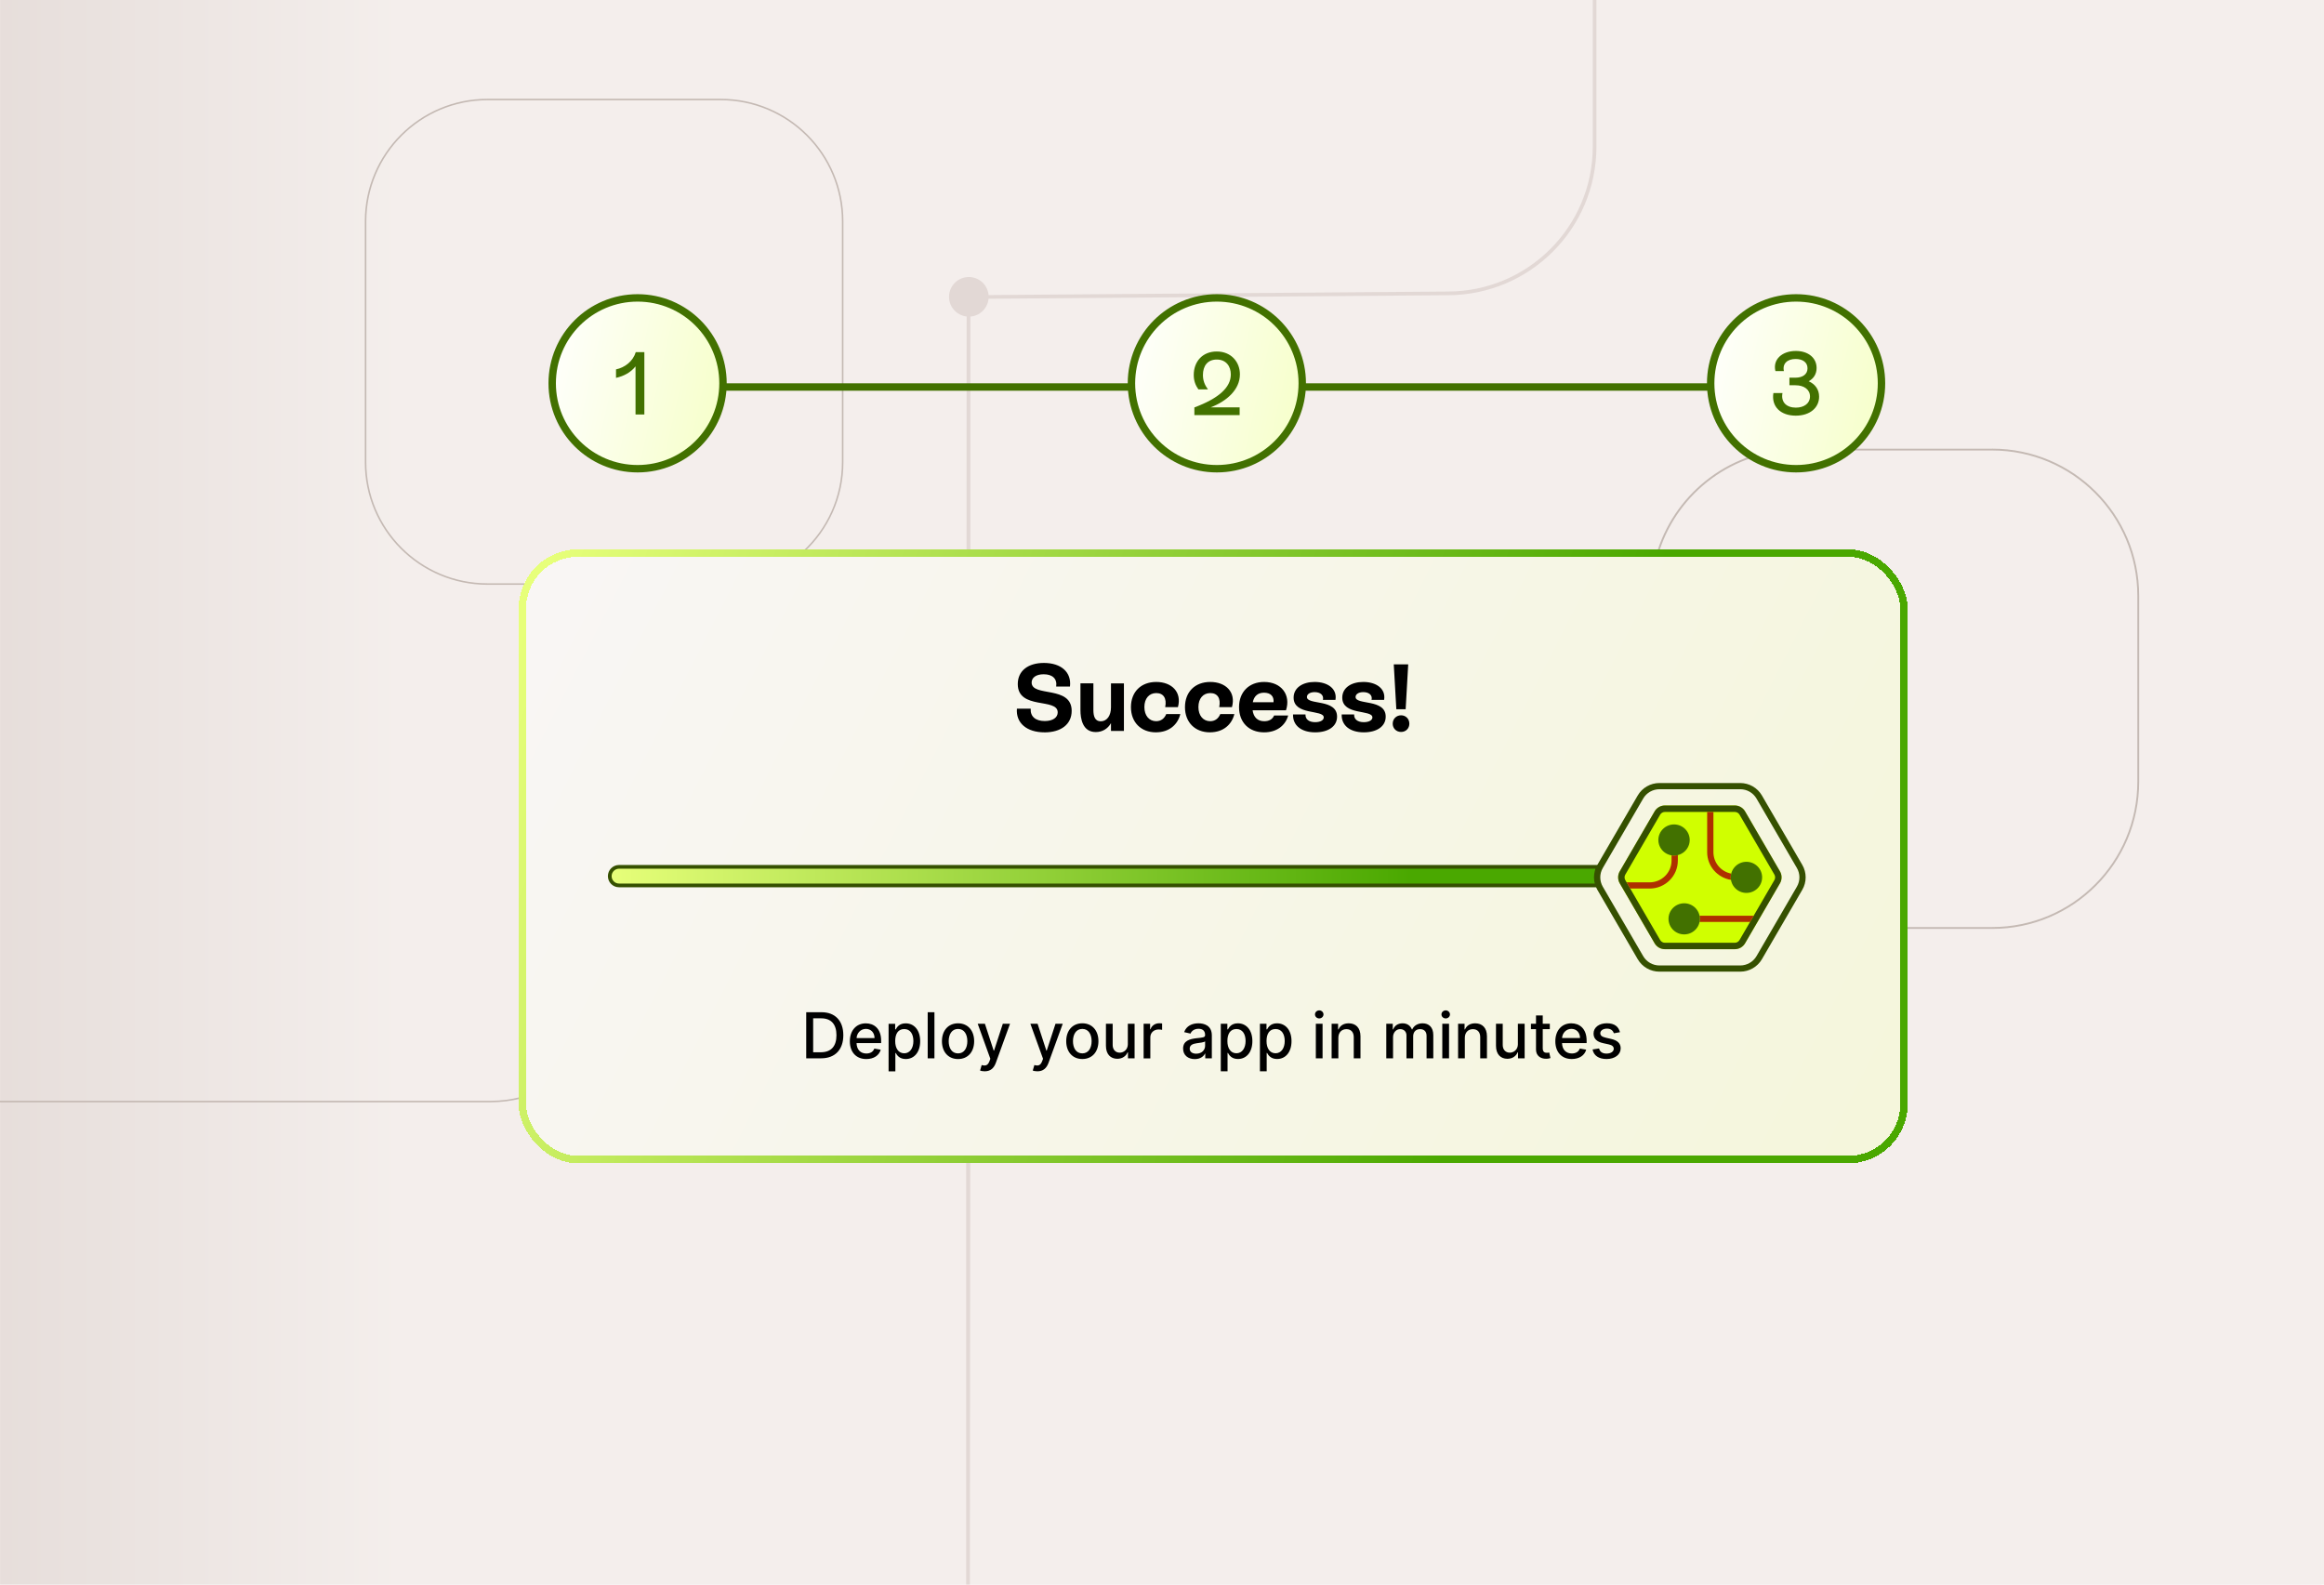
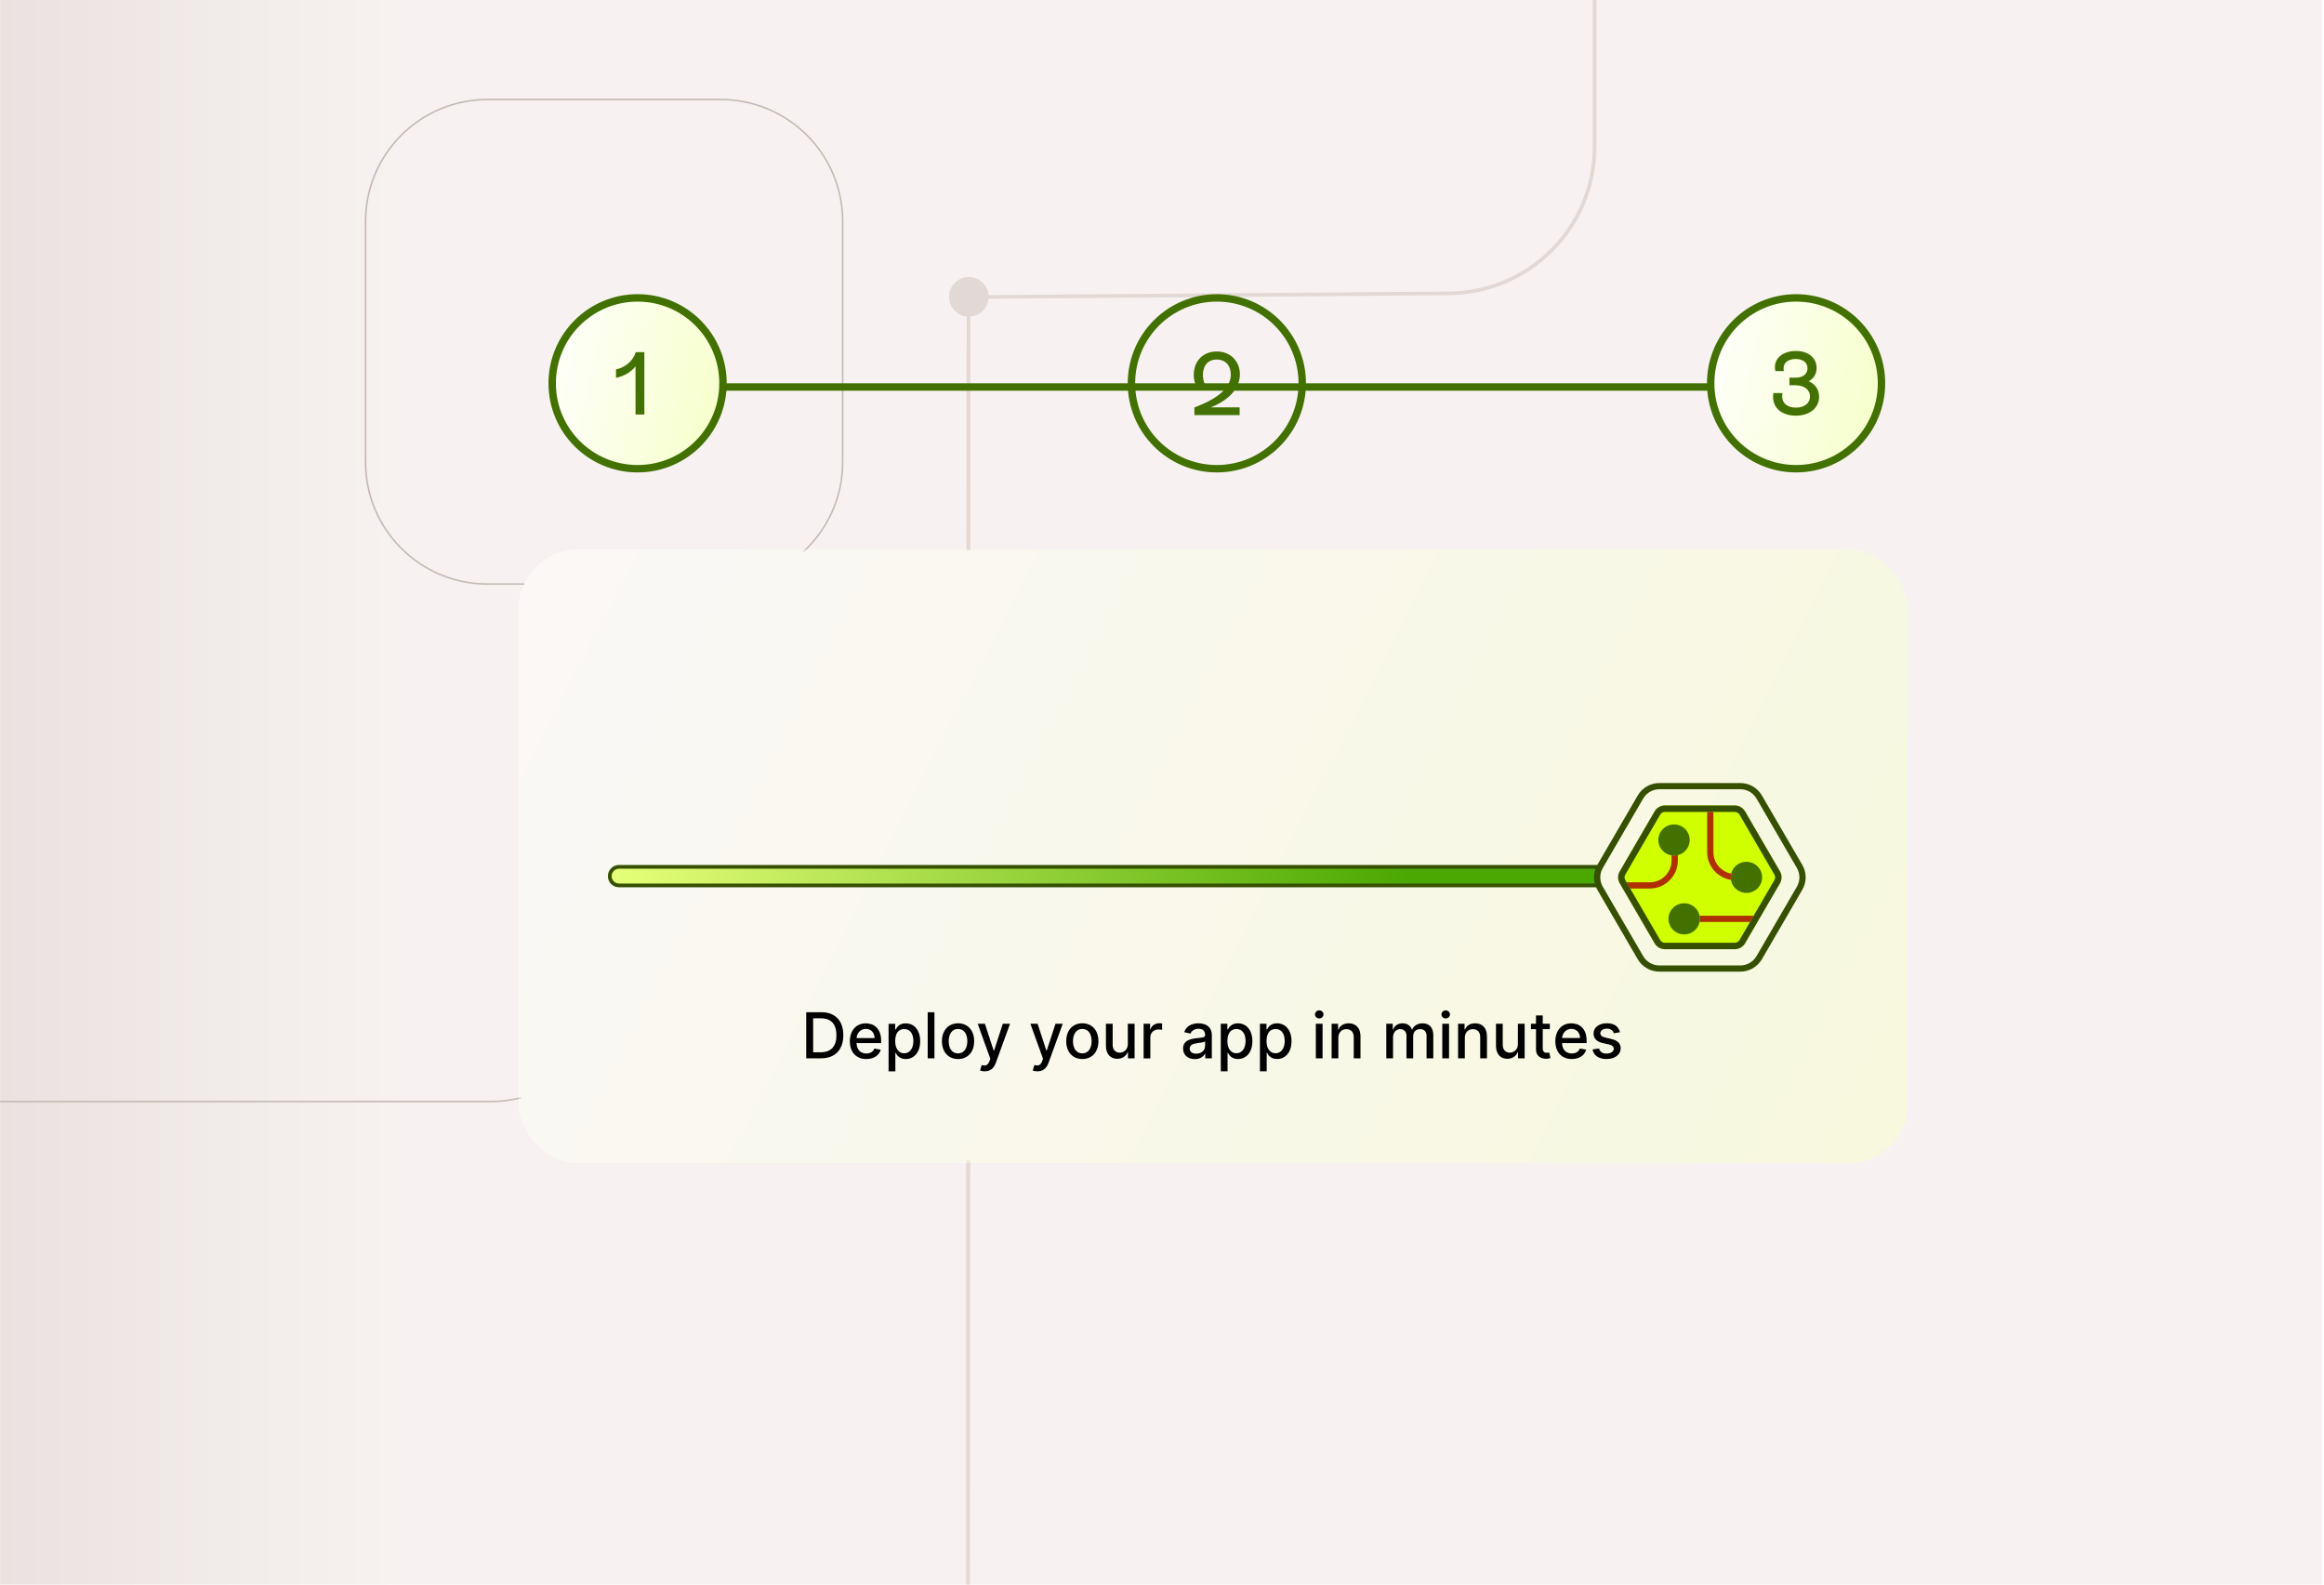
<svg xmlns="http://www.w3.org/2000/svg" xmlns:xlink="http://www.w3.org/1999/xlink" id="Layer_1" width="880" height="600" viewBox="0 0 880 600">
  <defs>
    <style>.cls-1{stroke:#427100;}.cls-1,.cls-2,.cls-3{fill:none;}.cls-1,.cls-3{stroke-width:2.81px;}.cls-4{fill:url(#linear-gradient-5);fill-opacity:.45;}.cls-4,.cls-2,.cls-5,.cls-6,.cls-7,.cls-8,.cls-9,.cls-10,.cls-11,.cls-12,.cls-13,.cls-14,.cls-15,.cls-16{stroke-width:0px;}.cls-17{clip-path:url(#clippath);}.cls-3{stroke:url(#linear-gradient-6);}.cls-5{fill:#355000;}.cls-5,.cls-6{fill-rule:evenodd;}.cls-6{fill:#c4b9b3;}.cls-7{fill:url(#linear-gradient-4);}.cls-8{fill:url(#linear-gradient-2);}.cls-9{fill:url(#linear-gradient-3);}.cls-10{fill:url(#linear-gradient);fill-opacity:.75;}.cls-18{fill:url(#linear-gradient-7);stroke:#355000;stroke-width:1.41px;}.cls-12{fill:#427100;}.cls-13{fill:#d0ff00;}.cls-14{fill:#ae2f00;}.cls-15{fill:#e2d8d5;}.cls-16{fill:#f4eeec;}</style>
    <clipPath id="clippath">
      <rect class="cls-2" width="886.28" height="600" />
    </clipPath>
    <linearGradient id="linear-gradient" x1=".05" y1="-317.93" x2="179.6" y2="-317.93" gradientTransform="translate(0 -18) scale(1 -1)" gradientUnits="userSpaceOnUse">
      <stop offset="0" stop-color="#e2d8d5" />
      <stop offset=".85" stop-color="#f4eeec" />
    </linearGradient>
    <linearGradient id="linear-gradient-2" x1="202.96" y1="-154.47" x2="286.32" y2="-173.25" gradientTransform="translate(0 -18) scale(1 -1)" gradientUnits="userSpaceOnUse">
      <stop offset="0" stop-color="#fff" />
      <stop offset="1" stop-color="#f5ffc2" />
    </linearGradient>
    <linearGradient id="linear-gradient-3" x1="422.29" y1="-154.47" x2="505.66" y2="-173.25" xlink:href="#linear-gradient-2" />
    <linearGradient id="linear-gradient-4" x1="641.63" y1="-154.47" x2="724.99" y2="-173.25" xlink:href="#linear-gradient-2" />
    <linearGradient id="linear-gradient-5" x1="209.24" y1="-214.81" x2="751.22" y2="-490.97" xlink:href="#linear-gradient-2" />
    <linearGradient id="linear-gradient-6" x1="201.11" y1="-246.92" x2="725.95" y2="-440.66" gradientTransform="translate(0 -18) scale(1 -1)" gradientUnits="userSpaceOnUse">
      <stop offset="0" stop-color="#e7ff7a" />
      <stop offset=".71" stop-color="#4aa800" />
    </linearGradient>
    <linearGradient id="linear-gradient-7" x1="230.18" y1="-349.75" x2="605.58" y2="-349.75" gradientTransform="translate(0 -18) scale(1 -1)" gradientUnits="userSpaceOnUse">
      <stop offset="0" stop-color="#e7ff7a" />
      <stop offset=".81" stop-color="#4aa800" />
    </linearGradient>
  </defs>
-   <rect class="cls-16" width="880" height="600" />
  <g class="cls-17">
    <rect class="cls-10" x=".05" y="-.12" width="879.19" height="600.12" />
-     <path class="cls-6" d="m754.34,169.89h-73.75c-24.68,0-45.6,16.09-52.89,38.37.24-.03.49-.02.73.02,7.26-21.9,27.86-37.7,52.17-37.7h73.75c30.36,0,54.97,24.64,54.97,55.04v70.37c0,30.4-24.61,55.04-54.97,55.04h-32.23c.03.14.05.27.04.42,0,.1-.01.19-.02.28h32.21c30.74,0,55.66-24.95,55.66-55.74v-70.37c0-30.78-24.92-55.74-55.66-55.74Z" />
    <path class="cls-6" d="m197.34,415.33c-3.7.96-7.58,1.48-11.58,1.48H0v.58h185.77c3.97,0,7.83-.51,11.51-1.44,0-.21.01-.42.06-.62Z" />
    <path class="cls-6" d="m272.89,37.39h-88.29c-25.66,0-46.47,20.8-46.47,46.45v91.15c0,25.65,20.8,46.45,46.47,46.45h14c0-.2,0-.39.05-.58h-14.04c-25.34,0-45.89-20.54-45.89-45.87v-91.15c0-25.33,20.54-45.87,45.89-45.87h88.29c25.34,0,45.89,20.54,45.89,45.87v91.15c0,13.38-5.74,25.43-14.89,33.81.22.04.43.1.63.21,9.12-8.48,14.84-20.58,14.84-34.02v-91.15c0-25.65-20.8-46.45-46.47-46.45Z" />
    <path class="cls-15" d="m604.5,0v55.54c0,31.06-25.23,56.24-56.36,56.24l-180.73,1.39v-1.39l180.73-1.39c30.36,0,54.97-24.56,54.97-54.85V0h1.39Z" />
    <path class="cls-15" d="m367.43,208.64v-96.86h-1.4c0,33.21-.02,65.24-.04,96.84.47-.15.98-.15,1.44.02Z" />
    <path class="cls-15" d="m365.85,438.98v161.02h1.39l.15-160.76c-.53.09-1.09.01-1.54-.26Z" />
    <path class="cls-1" d="m238.62,146.54h458.35" />
    <path class="cls-8" d="m241.43,112.8h0c17.86,0,32.34,14.48,32.34,32.34h0c0,17.86-14.48,32.34-32.34,32.34h0c-17.86,0-32.34-14.48-32.34-32.34h0c0-17.86,14.48-32.34,32.34-32.34Z" />
    <path class="cls-1" d="m241.43,112.8h0c17.86,0,32.34,14.48,32.34,32.34h0c0,17.86-14.48,32.34-32.34,32.34h0c-17.86,0-32.34-14.48-32.34-32.34h0c0-17.86,14.48-32.34,32.34-32.34Z" />
    <path class="cls-12" d="m240.75,133.33h3.24v23.62h-3.34v-18.22c-1.89,2.36-4.45,3.68-7.39,4.35v-3.21c3.27-.68,6.41-3,7.49-6.55Z" />
-     <path class="cls-9" d="m460.77,112.8h0c17.86,0,32.34,14.48,32.34,32.34h0c0,17.86-14.48,32.34-32.34,32.34h0c-17.86,0-32.34-14.48-32.34-32.34h0c0-17.86,14.48-32.34,32.34-32.34Z" />
    <path class="cls-1" d="m460.77,112.8h0c17.86,0,32.34,14.48,32.34,32.34h0c0,17.86-14.48,32.34-32.34,32.34h0c-17.86,0-32.34-14.48-32.34-32.34h0c0-17.86,14.48-32.34,32.34-32.34Z" />
    <path class="cls-12" d="m469.5,141.75c0,5.84-5.1,10.22-11.07,12.49h10.97v2.93h-17.14v-2.9c9.14-3.41,13.8-7.52,13.8-12.49,0-3.04-1.76-5.64-5.3-5.64s-5.26,2.43-5.26,5.87c0,2.13.71,3.81,1.89,5.43h-3.61c-1.05-1.48-1.76-3.17-1.76-5.47,0-4.99,3.24-8.88,8.71-8.88s8.77,3.98,8.77,8.64Z" />
    <path class="cls-7" d="m680.1,112.8h0c17.86,0,32.34,14.48,32.34,32.34h0c0,17.86-14.48,32.34-32.34,32.34h0c-17.86,0-32.34-14.48-32.34-32.34h0c0-17.86,14.48-32.34,32.34-32.34Z" />
    <path class="cls-1" d="m680.1,112.8h0c17.86,0,32.34,14.48,32.34,32.34h0c0,17.86-14.48,32.34-32.34,32.34h0c-17.86,0-32.34-14.48-32.34-32.34h0c0-17.86,14.48-32.34,32.34-32.34Z" />
    <path class="cls-12" d="m684.87,144.36c2.5,1.11,3.95,3.17,3.95,5.84,0,4.22-3.51,7.19-8.84,7.19-5.7,0-9.31-3.41-8.47-8.57h3.44c-.67,3.48,1.55,5.53,5.06,5.53,3.17,0,5.36-1.65,5.36-4.22s-2.19-4.25-5.5-4.25h-2.29v-2.87h2.29c2.7,0,4.56-1.28,4.56-3.54s-1.79-3.54-4.52-3.54c-3.07,0-5.06,1.72-4.42,4.59h-3.21c-1.08-4.42,2.53-7.63,7.73-7.63,4.66,0,7.86,2.6,7.86,6.44,0,2.29-1.11,4.01-3,5.03Z" />
    <rect class="cls-4" x="196.36" y="208.02" width="526" height="232.47" rx="22.5" ry="22.5" shape-rendering="crispEdges" />
-     <rect class="cls-3" x="197.77" y="209.42" width="523.19" height="229.66" rx="21.09" ry="21.09" shape-rendering="crispEdges" />
-     <path class="cls-11" d="m395.5,277.3c-6.66,0-10.87-3.49-10.44-8.96h5.22c-.18,2.95,1.8,4.68,5.33,4.68,3.06,0,4.9-1.33,4.9-3.28,0-5.62-15.12-.83-15.12-10.73,0-5,3.89-7.99,9.9-7.99,6.55,0,10.51,3.56,9.86,8.93h-5.22c.43-2.95-1.4-4.64-4.75-4.64-2.77,0-4.54,1.22-4.54,3.13,0,5.62,15.16.97,15.16,10.73,0,5.08-4.03,8.14-10.3,8.14Zm25.18-9.47v-9.07h4.9v18h-4.9v-2.95c-1.22,2.16-3.28,3.38-5.76,3.38-5.04,0-5.8-5.15-5.8-8.32v-10.12h4.9v10.12c0,2.23.54,4.25,2.77,4.25,2.38,0,3.89-2.16,3.89-5.29Zm17.03,9.47c-5.69,0-9.47-3.82-9.47-9.54s3.74-9.54,9.58-9.54,9.79,3.82,8.21,9.54h-4.82c.68-3.38-.68-5.33-3.38-5.33s-4.5,2.05-4.5,5.29,1.8,5.36,4.46,5.36c1.84,0,3.13-1.04,3.82-2.7h5.33c-.97,3.96-4.18,6.91-9.22,6.91Zm20.46,0c-5.69,0-9.47-3.82-9.47-9.54s3.74-9.54,9.58-9.54,9.79,3.82,8.21,9.54h-4.82c.68-3.38-.68-5.33-3.38-5.33s-4.5,2.05-4.5,5.29,1.8,5.36,4.46,5.36c1.84,0,3.13-1.04,3.82-2.7h5.33c-.97,3.96-4.18,6.91-9.22,6.91Zm24.28-6.37h5.33c-1.08,3.89-4.43,6.37-9.11,6.37-5.8,0-9.5-3.82-9.5-9.54s3.78-9.54,9.5-9.54c6.55,0,10.19,4.9,8.28,10.73h-12.64c.36,2.59,1.84,4.14,4.43,4.14,1.8,0,3.13-.76,3.71-2.16Zm-3.82-8.64c-2.3,0-3.78,1.26-4.25,3.6h7.85c.22-2.16-1.04-3.6-3.6-3.6Zm19.38,15.01c-5.22,0-8.53-2.59-8.39-6.77h4.72c-.11,1.8,1.3,2.92,3.67,2.92,1.91,0,3.24-.72,3.24-1.8,0-3.06-11.41-.65-11.41-7.49,0-3.71,3.38-5.94,7.96-5.94,4.93,0,8.6,2.56,7.88,6.8h-4.75c.43-1.76-.94-2.95-3.13-2.95-1.84,0-2.92.83-2.92,1.84,0,3.17,11.41.58,11.41,7.45,0,3.74-3.42,5.94-8.28,5.94Zm18.42,0c-5.22,0-8.53-2.59-8.39-6.77h4.72c-.11,1.8,1.3,2.92,3.67,2.92,1.91,0,3.24-.72,3.24-1.8,0-3.06-11.41-.65-11.41-7.49,0-3.71,3.38-5.94,7.96-5.94,4.93,0,8.6,2.56,7.88,6.8h-4.75c.43-1.76-.94-2.95-3.13-2.95-1.84,0-2.92.83-2.92,1.84,0,3.17,11.41.58,11.41,7.45,0,3.74-3.42,5.94-8.28,5.94Zm15.83-8.75h-3.53l-.97-16.99h5.47l-.97,16.99Zm-1.73,8.6c-1.8,0-3.17-1.33-3.17-3.13s1.37-3.17,3.17-3.17,3.13,1.37,3.13,3.17-1.33,3.13-3.13,3.13Z" />
    <path class="cls-18" d="m230.89,331.75c0-1.94,1.57-3.52,3.51-3.52h370.48v7.03H234.4c-1.94,0-3.51-1.57-3.51-3.51Z" />
    <path class="cls-5" d="m622.2,302.38l-15.29,26.29c-1.27,2.19-1.27,4.88,0,7.07l15.29,26.29c1.27,2.19,3.62,3.54,6.17,3.54h30.58c2.54,0,4.9-1.35,6.17-3.54l15.29-26.29c1.27-2.19,1.27-4.88,0-7.07l-15.29-26.29c-1.27-2.19-3.62-3.54-6.17-3.54h-30.58c-2.54,0-4.9,1.35-6.17,3.54Zm-17.35,25.11c-1.7,2.92-1.7,6.51,0,9.43l15.29,26.29c1.7,2.92,4.83,4.71,8.22,4.71h30.58c3.39,0,6.53-1.8,8.22-4.71l15.29-26.29c1.7-2.92,1.7-6.51,0-9.43l-15.29-26.29c-1.7-2.92-4.83-4.71-8.22-4.71h-30.58c-3.39,0-6.53,1.8-8.22,4.71l-15.29,26.29Z" />
    <path class="cls-13" d="m613.32,334.47c-.81-1.4-.81-3.13,0-4.52l13.21-22.71c.81-1.39,2.29-2.24,3.89-2.24h26.48c1.6,0,3.08.85,3.89,2.24l13.21,22.71c.81,1.4.81,3.13,0,4.52l-13.21,22.71c-.81,1.39-2.29,2.24-3.89,2.24h-26.48c-1.6,0-3.08-.85-3.89-2.24l-13.21-22.71Z" />
    <path class="cls-5" d="m628.64,308.46l-13.21,22.71c-.37.64-.37,1.43,0,2.07l13.21,22.71c.37.63,1.05,1.03,1.78,1.03h26.48c.73,0,1.41-.39,1.78-1.03l13.21-22.71c.37-.64.37-1.43,0-2.07l-13.21-22.71c-.37-.64-1.05-1.02-1.78-1.02h-26.48c-.73,0-1.41.39-1.78,1.02Zm-15.32,21.48c-.81,1.4-.81,3.13,0,4.52l13.21,22.71c.81,1.39,2.29,2.24,3.89,2.24h26.48c1.6,0,3.08-.85,3.89-2.24l13.21-22.71c.81-1.4.81-3.13,0-4.52l-13.21-22.71c-.81-1.39-2.29-2.24-3.89-2.24h-26.48c-1.6,0-3.08.85-3.89,2.24l-13.21,22.71Z" />
    <path class="cls-14" d="m646.43,307.43v15.25c0,5.29,3.91,9.68,9.01,10.48-.05-.31-.08-.63-.08-.95,0-.49.06-.97.17-1.42-3.84-.73-6.73-4.08-6.73-8.1v-15.25h-2.38Z" />
    <path class="cls-14" d="m664.05,346.74h-20.5c.08.38.12.78.12,1.18s-.04.8-.12,1.18h19.13l1.37-2.36Z" />
    <path class="cls-14" d="m617.3,336.45h7.35c5.9,0,10.68-4.75,10.68-10.6v-2.07c-.46.11-.94.17-1.44.17-.32,0-.63-.02-.94-.07v1.97c0,4.55-3.72,8.25-8.31,8.25h-8.72l1.37,2.36Z" />
    <path class="cls-14" d="m614.48,336.45l-1.12-1.92s.01.02.02.03l1.1,1.89Z" />
    <path class="cls-12" d="m633.89,323.95c3.28,0,5.93-2.64,5.93-5.89s-2.66-5.89-5.93-5.89-5.94,2.64-5.94,5.89,2.66,5.89,5.94,5.89Z" />
    <path class="cls-12" d="m637.73,353.81c3.28,0,5.94-2.64,5.94-5.89s-2.66-5.89-5.94-5.89-5.94,2.64-5.94,5.89,2.66,5.89,5.94,5.89Z" />
    <path class="cls-12" d="m661.3,338.1c3.28,0,5.94-2.64,5.94-5.89s-2.66-5.89-5.94-5.89-5.93,2.64-5.93,5.89,2.66,5.89,5.93,5.89Z" />
    <path class="cls-11" d="m310.93,400.74h-5.65v-17.46h5.83c5.14,0,8.22,3.27,8.22,8.7s-3.08,8.75-8.4,8.75Zm-3.02-2.3h2.87c3.98,0,5.95-2.32,5.95-6.45s-1.97-6.4-5.79-6.4h-3.03v12.85Zm20.12,2.57c-3.86,0-6.23-2.66-6.23-6.72s2.4-6.8,6.05-6.8c2.97,0,5.8,1.85,5.8,6.58v.9h-9.31c.07,2.52,1.53,3.94,3.72,3.94,1.45,0,2.56-.63,3.02-1.87l2.41.43c-.58,2.13-2.6,3.54-5.46,3.54Zm-3.68-7.95h6.8c0-2-1.3-3.47-3.28-3.47s-3.42,1.61-3.52,3.47Zm12.12,12.6v-18h2.49v2.12h.21c.45-.81,1.33-2.29,3.76-2.29,3.16,0,5.5,2.5,5.5,6.74s-2.3,6.77-5.47,6.77c-2.39,0-3.32-1.46-3.78-2.29h-.15v6.95h-2.55Zm2.5-11.46c0,2.75,1.23,4.63,3.42,4.63s3.47-2,3.47-4.63-1.16-4.55-3.47-4.55-3.42,1.82-3.42,4.55Zm14.86-10.91v17.46h-2.55v-17.46h2.55Zm8.94,17.72c-3.69,0-6.1-2.7-6.1-6.75s2.41-6.78,6.1-6.78,6.1,2.7,6.1,6.78-2.41,6.75-6.1,6.75Zm0-2.14c2.39,0,3.52-2.11,3.52-4.62s-1.12-4.64-3.52-4.64-3.54,2.13-3.54,4.64,1.12,4.62,3.54,4.62Zm10.08,6.78c-.77,0-1.43-.15-1.74-.28l.61-2.09c1.4.38,2.31.24,2.96-1.5l.32-.87-4.79-13.26h2.73l3.32,10.16h.14l3.32-10.16h2.73l-5.39,14.84c-.76,2.06-2.09,3.16-4.19,3.16Zm19.95,0c-.77,0-1.43-.15-1.74-.28l.61-2.09c1.4.38,2.31.24,2.96-1.5l.32-.87-4.79-13.26h2.73l3.32,10.16h.14l3.32-10.16h2.74l-5.4,14.84c-.76,2.06-2.09,3.16-4.19,3.16Zm17.03-4.65c-3.69,0-6.1-2.7-6.1-6.75s2.41-6.78,6.1-6.78,6.1,2.7,6.1,6.78-2.41,6.75-6.1,6.75Zm0-2.14c2.39,0,3.52-2.11,3.52-4.62s-1.12-4.64-3.52-4.64-3.54,2.13-3.54,4.64,1.12,4.62,3.54,4.62Zm17.23-3.55v-7.66h2.56v13.09h-2.51v-2.27h-.14c-.61,1.4-1.94,2.44-3.91,2.44-2.51,0-4.29-1.69-4.29-4.93v-8.33h2.55v8.02c0,1.78,1.09,2.92,2.67,2.92,1.43,0,3.08-1.06,3.08-3.28Zm5.98,5.43v-13.09h2.46v2.08h.14c.48-1.41,1.79-2.27,3.32-2.27.32,0,.83.02,1.08.06v2.44c-.2-.06-.8-.15-1.33-.15-1.81,0-3.13,1.24-3.13,2.95v8h-2.55Zm19.37.29c-2.49,0-4.42-1.41-4.42-3.99,0-2.98,2.54-3.62,5.02-3.91,2.35-.27,3.31-.26,3.31-1.18v-.06c0-1.48-.84-2.34-2.49-2.34s-2.67.89-3.04,1.82l-2.4-.55c.85-2.39,3.03-3.34,5.4-3.34,2.08,0,5.08.76,5.08,4.57v8.69h-2.49v-1.79h-.1c-.49.98-1.7,2.08-3.87,2.08Zm.55-2.05c2.12,0,3.36-1.42,3.36-2.97v-1.69c-.37.37-2.33.59-3.15.7-1.47.2-2.68.68-2.68,2.05,0,1.26,1.04,1.91,2.48,1.91Zm9.3,6.67v-18h2.49v2.12h.21c.45-.81,1.33-2.29,3.76-2.29,3.16,0,5.5,2.5,5.5,6.74s-2.3,6.77-5.47,6.77c-2.39,0-3.32-1.46-3.78-2.29h-.15v6.95h-2.55Zm2.5-11.46c0,2.75,1.23,4.63,3.42,4.63s3.47-2,3.47-4.63-1.16-4.55-3.47-4.55-3.42,1.82-3.42,4.55Zm12.32,11.46v-18h2.49v2.12h.21c.45-.81,1.33-2.29,3.76-2.29,3.16,0,5.5,2.5,5.5,6.74s-2.3,6.77-5.47,6.77c-2.39,0-3.32-1.46-3.78-2.29h-.15v6.95h-2.55Zm2.5-11.46c0,2.75,1.23,4.63,3.42,4.63s3.47-2,3.47-4.63-1.16-4.55-3.47-4.55-3.42,1.82-3.42,4.55Zm18.67,6.55v-13.09h2.55v13.09h-2.55Zm1.29-15.11c-.89,0-1.61-.68-1.61-1.52s.72-1.53,1.61-1.53,1.61.69,1.61,1.53-.73,1.52-1.61,1.52Zm7.24,7.34v7.77h-2.55v-13.09h2.45v2.13h.16c.6-1.39,1.89-2.3,3.86-2.3,2.68,0,4.46,1.7,4.46,4.93v8.33h-2.55v-8.02c0-1.9-1.05-3.03-2.78-3.03s-3.05,1.19-3.05,3.28Zm18.15,7.77v-13.09h2.45v2.13h.16c.55-1.44,1.83-2.3,3.56-2.3s2.95.87,3.52,2.3h.14c.63-1.4,2.05-2.3,3.93-2.3,2.37,0,4.04,1.49,4.04,4.48v8.78h-2.55v-8.54c0-1.77-1.11-2.52-2.45-2.52-1.66,0-2.62,1.14-2.62,2.72v8.34h-2.54v-8.7c0-1.42-.98-2.36-2.4-2.36s-2.68,1.23-2.68,2.99v8.07h-2.55Zm21.21,0v-13.09h2.55v13.09h-2.55Zm1.29-15.11c-.89,0-1.61-.68-1.61-1.52s.73-1.53,1.61-1.53,1.61.69,1.61,1.53-.73,1.52-1.61,1.52Zm7.24,7.34v7.77h-2.55v-13.09h2.45v2.13h.16c.61-1.39,1.89-2.3,3.86-2.3,2.68,0,4.46,1.7,4.46,4.93v8.33h-2.55v-8.02c0-1.9-1.05-3.03-2.78-3.03s-3.05,1.19-3.05,3.28Zm20.09,2.34v-7.66h2.56v13.09h-2.51v-2.27h-.14c-.6,1.4-1.94,2.44-3.91,2.44-2.51,0-4.29-1.69-4.29-4.93v-8.33h2.55v8.02c0,1.78,1.09,2.92,2.67,2.92,1.43,0,3.09-1.06,3.08-3.28Zm12.09-7.66v2.04h-2.68v7.2c0,1.47.74,1.75,1.57,1.75.41,0,.72-.08.89-.11l.46,2.1c-.3.11-.84.27-1.65.27-2.01.04-3.83-1.11-3.82-3.49v-7.73h-1.92v-2.04h1.92v-3.14h2.55v3.14h2.68Zm8.32,13.35c-3.86,0-6.23-2.66-6.23-6.72s2.4-6.8,6.05-6.8c2.97,0,5.8,1.85,5.8,6.58v.9h-9.31c.07,2.52,1.53,3.94,3.72,3.94,1.45,0,2.56-.63,3.02-1.87l2.41.43c-.58,2.13-2.6,3.54-5.46,3.54Zm-3.68-7.95h6.8c0-2-1.3-3.47-3.28-3.47s-3.42,1.61-3.52,3.47Zm21.94-2.21l-2.31.41c-.3-.88-1.03-1.76-2.62-1.76-1.45,0-2.54.72-2.53,1.72,0,.89.61,1.37,2.05,1.71l2.08.48c2.4.55,3.58,1.7,3.58,3.55,0,2.37-2.19,4.05-5.35,4.05-2.94,0-4.87-1.3-5.29-3.62l2.46-.38c.31,1.29,1.29,1.94,2.81,1.94,1.67,0,2.75-.79,2.75-1.81,0-.82-.59-1.38-1.85-1.66l-2.22-.49c-2.45-.54-3.58-1.78-3.58-3.64,0-2.32,2.1-3.88,5.05-3.88s4.42,1.33,4.95,3.37Z" />
    <circle class="cls-15" cx="366.86" cy="112.39" r="7.5" />
  </g>
</svg>